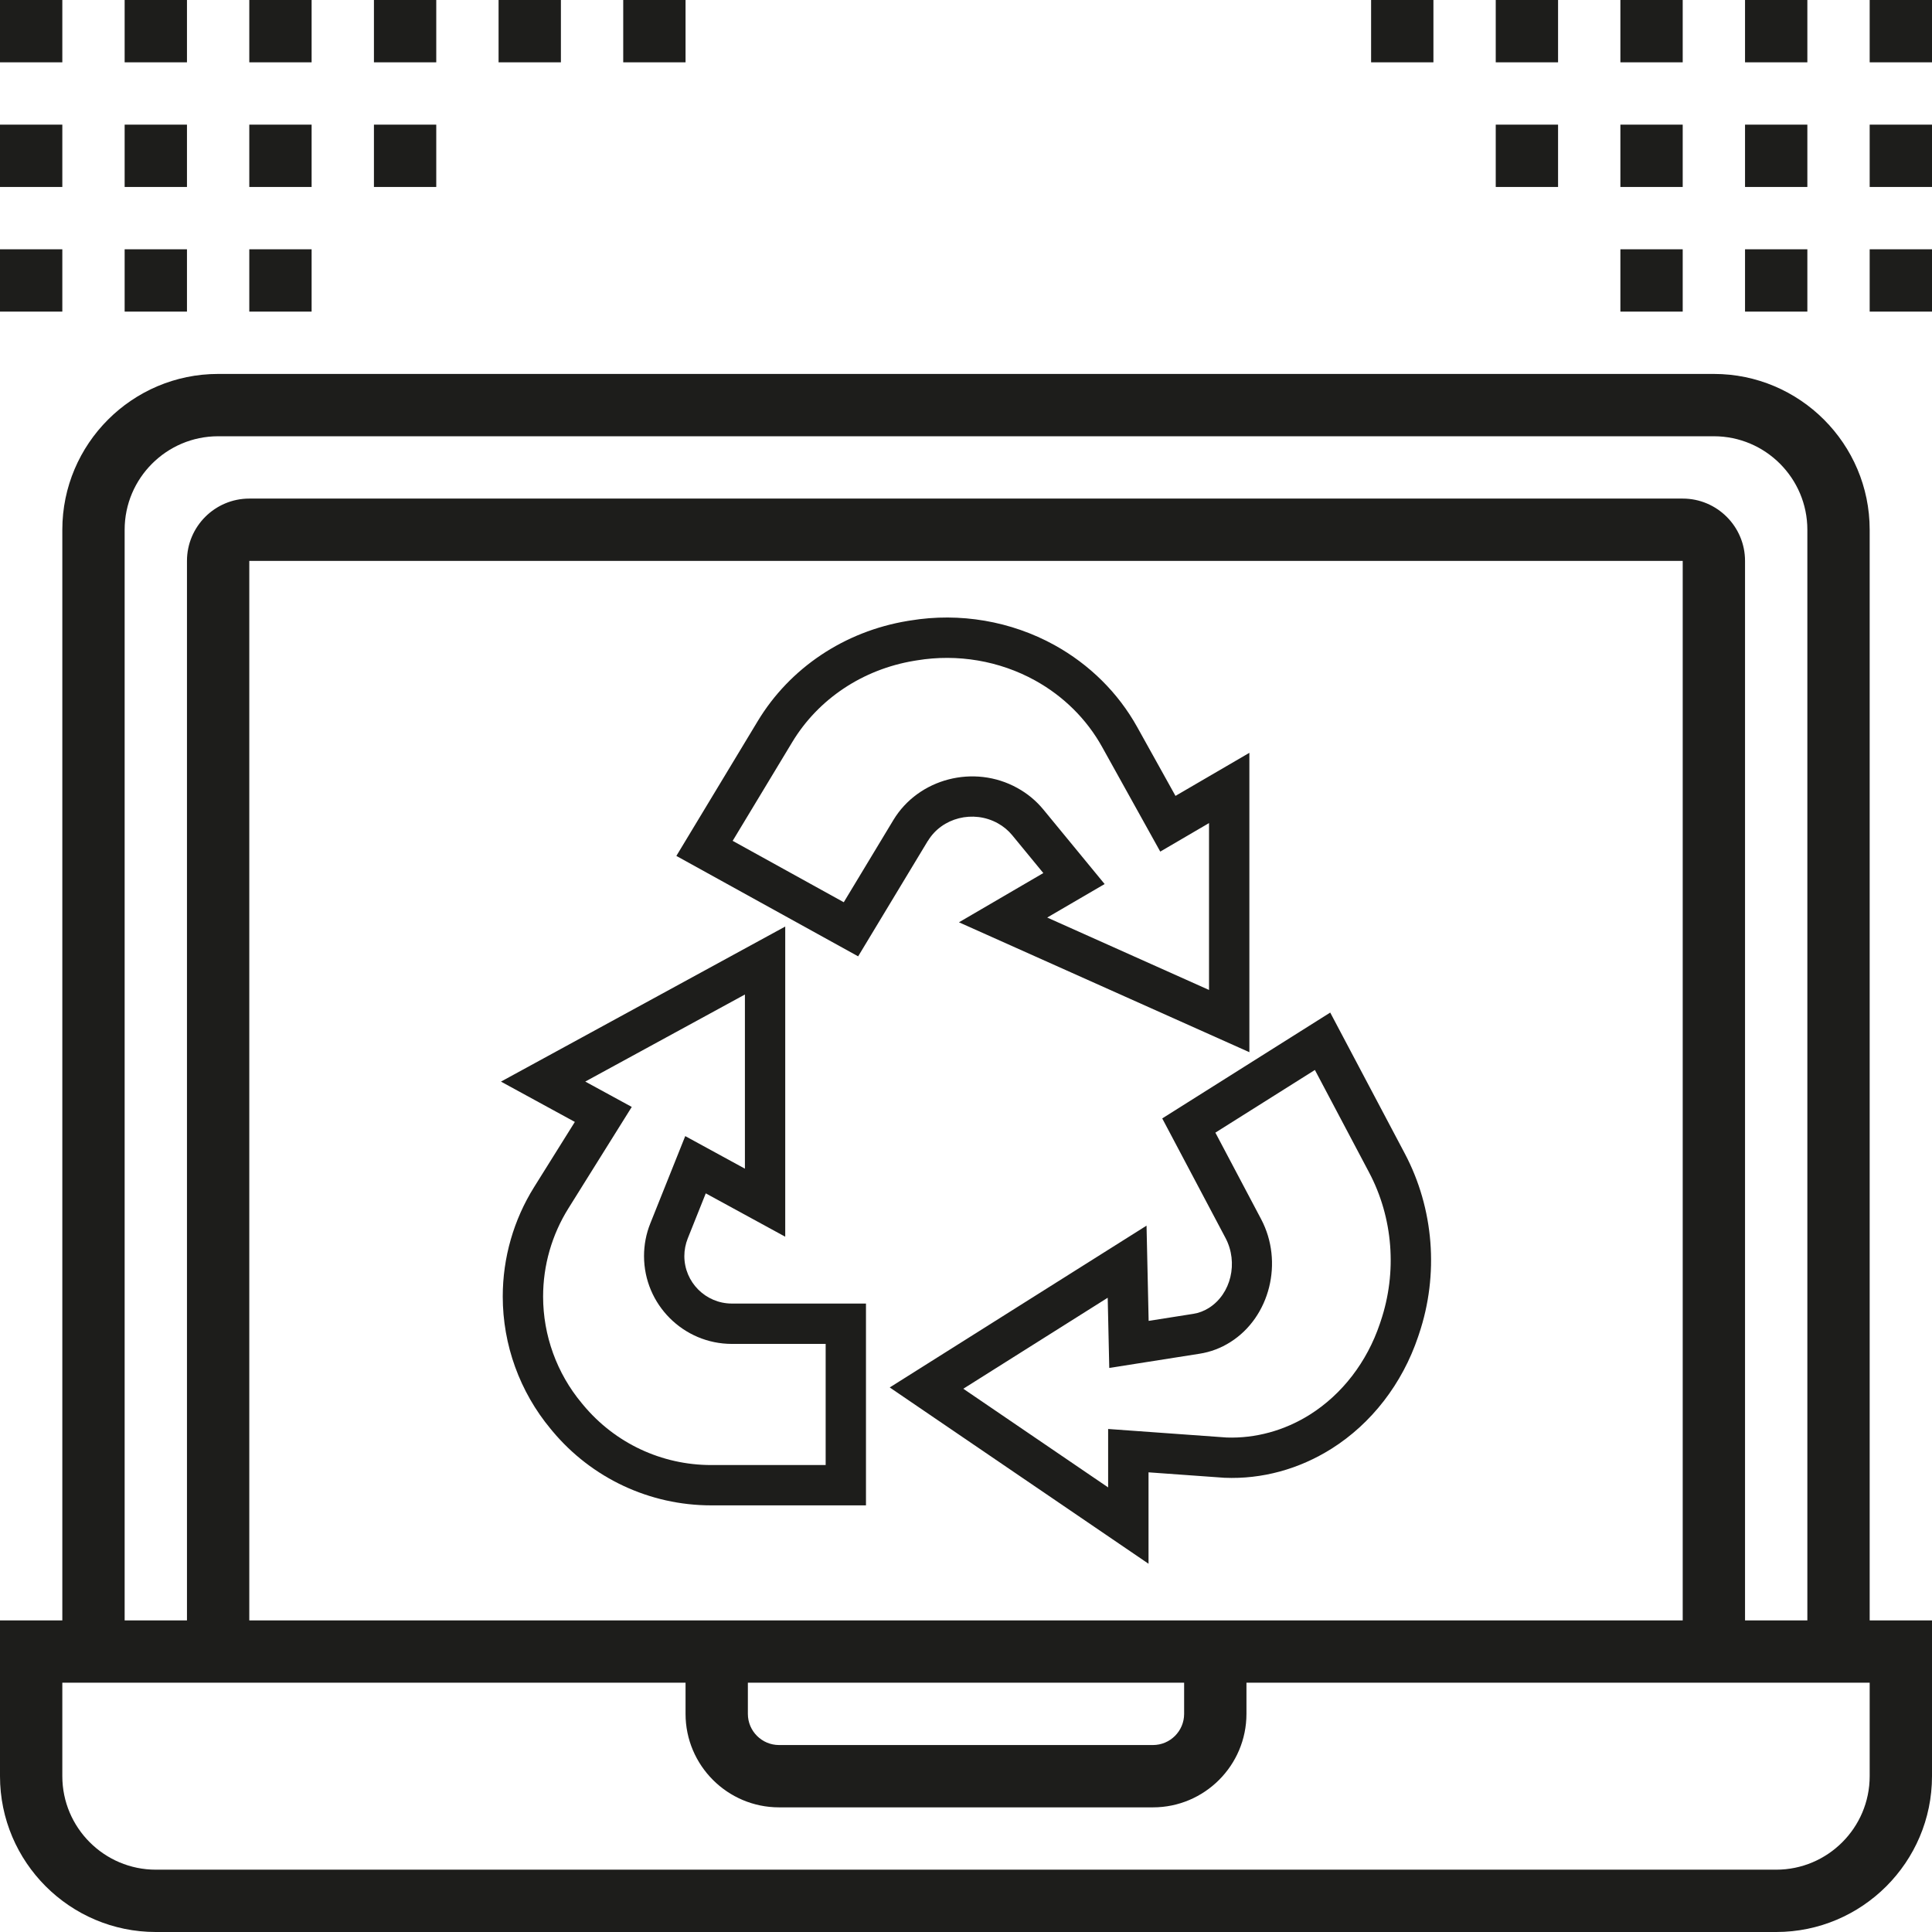
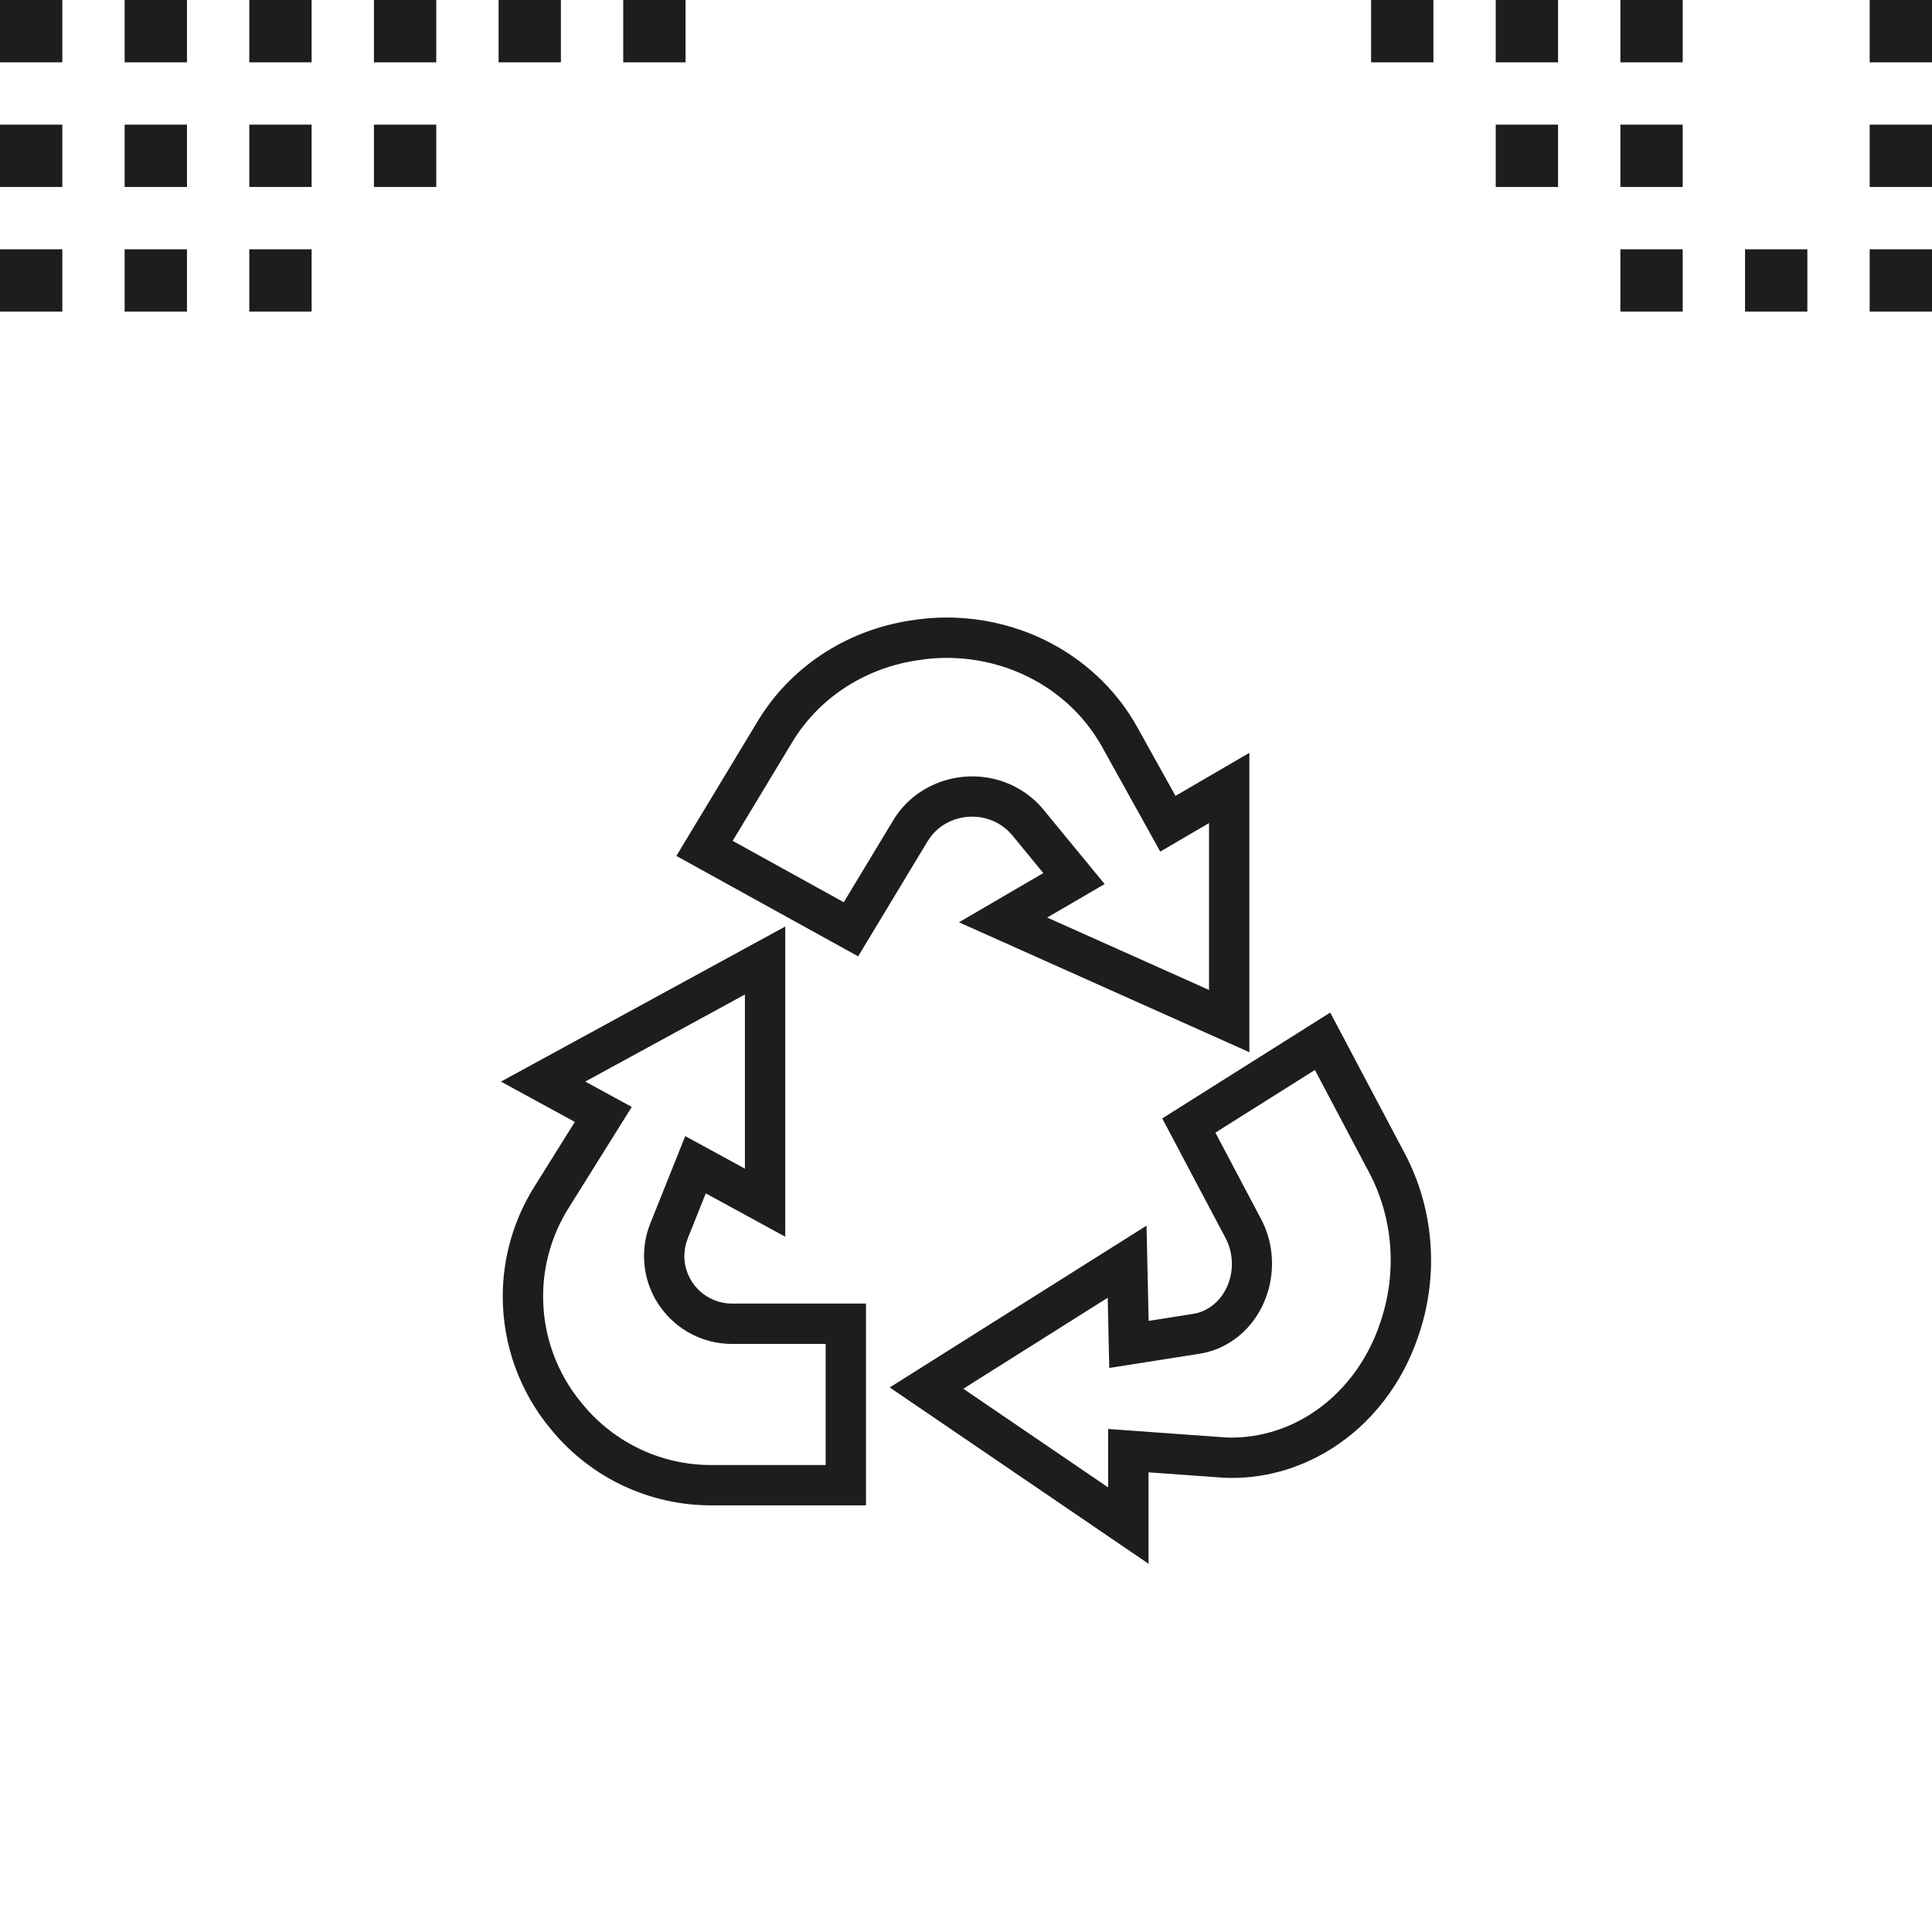
<svg xmlns="http://www.w3.org/2000/svg" id="Calque_1" version="1.1" viewBox="0 0 496 496">
  <defs>
    <style> .st0 { fill: #1d1d1b; } </style>
  </defs>
  <rect class="st0" x="128" width="16" height="16" />
  <rect class="st0" x="160" width="16" height="16" />
  <rect class="st0" x="352" width="16" height="16" />
  <rect class="st0" x="96" width="16" height="16" />
  <rect class="st0" x="96" y="32" width="16" height="16" />
  <rect class="st0" x="64" y="32" width="16" height="16" />
  <rect class="st0" x="64" width="16" height="16" />
  <rect class="st0" x="448" y="64" width="16" height="16" />
-   <rect class="st0" x="448" y="32" width="16" height="16" />
  <rect class="st0" x="64" y="64" width="16" height="16" />
-   <rect class="st0" x="448" width="16" height="16" />
  <rect class="st0" x="384" y="32" width="16" height="16" />
  <rect class="st0" x="416" y="32" width="16" height="16" />
  <rect class="st0" x="384" width="16" height="16" />
  <rect class="st0" x="416" y="64" width="16" height="16" />
  <rect class="st0" x="416" width="16" height="16" />
  <rect class="st0" x="480" y="64" width="16" height="16" />
-   <path class="st0" d="M480,136c0-22.05-17.95-40-40-40H56c-22.05,0-40,17.95-40,40v280H0v40c0,22.05,17.95,40,40,40h416c22.05,0,40-17.95,40-40v-40h-16V136ZM32,136c0-13.23,10.77-24,24-24h384c13.23,0,24,10.77,24,24v280h-16V144c0-8.82-7.18-16-16-16H64c-8.82,0-16,7.18-16,16v272h-16V136ZM64,416V144h368v272H64ZM304,432v8c0,4.41-3.59,8-8,8h-96c-4.41,0-8-3.59-8-8v-8h112ZM480,456c0,13.23-10.77,24-24,24H40c-13.23,0-24-10.77-24-24v-24h160v8c0,13.23,10.77,24,24,24h96c13.23,0,24-10.77,24-24v-8h160v24Z" />
  <rect class="st0" y="64" width="16" height="16" />
  <rect class="st0" x="480" width="16" height="16" />
  <rect class="st0" x="32" width="16" height="16" />
  <rect class="st0" x="480" y="32" width="16" height="16" />
  <rect class="st0" x="32" y="64" width="16" height="16" />
  <rect class="st0" y="32" width="16" height="16" />
  <rect class="st0" width="16" height="16" />
  <rect class="st0" x="32" y="32" width="16" height="16" />
  <path class="st0" d="M175.69,322.48c0-1.55.3-3.08.87-4.53l4.63-11.58,20.4,11.13v-79.63l-72.98,39.81,18.97,10.35-10.44,16.7c-5.28,8.44-8.07,18.17-8.07,28.13,0,12.4,4.37,24.46,12.3,33.99l.43.52c10.12,12.13,24.99,19.1,40.79,19.1h39.73v-51.81h-34.43c-6.72,0-12.2-5.48-12.2-12.2ZM211.96,376.12h-29.37c-12.72,0-24.68-5.61-32.82-15.38l-.43-.52c-6.39-7.66-9.91-17.38-9.91-27.36,0-8.02,2.25-15.85,6.5-22.65l16.26-26.03-11.94-6.51,40.99-22.35v44.71l-15.32-8.36-8.97,22.42c-1.07,2.67-1.61,5.49-1.61,8.37,0,12.44,10.12,22.56,22.56,22.56h24.07v31.08Z" />
  <path class="st0" d="M341.5,259.96l-43.12,27.17,16.24,30.69c3.35,6.32,1.43,14.38-4.27,17.97-1.24.78-2.58,1.29-3.98,1.51l-11.48,1.81-.54-24.45-65.93,41.54,66.44,45.26v-23.47l19.5,1.4c9.64.4,19.14-2.21,27.48-7.46,10.27-6.47,18.17-16.69,22.24-28.78l.22-.66c5.16-15.31,3.83-32.21-3.65-46.35l-19.14-36.18ZM354.47,339.18l-.22.66c-3.31,9.83-9.69,18.11-17.95,23.32-6.56,4.14-14.05,6.15-21.38,5.89l-30.43-2.19v15l-37.18-25.33,37.07-23.36.4,18.02,23.19-3.65c2.8-.44,5.46-1.44,7.89-2.98,10.18-6.41,13.72-20.58,7.9-31.58l-11.74-22.2,25.55-16.09,13.91,26.3c6.16,11.63,7.25,25.56,2.99,38.19Z" />
  <path class="st0" d="M238.23,215.87c3.6-5.96,11.64-7.99,17.92-4.52,1.45.8,2.69,1.83,3.71,3.07l7.99,9.72-21.66,12.64,74.56,33.35v-76.86l-18.97,11.06-9.82-17.66c-4.89-8.8-12.24-16.08-21.25-21.06-11.16-6.16-24.3-8.41-36.99-6.31l-.7.11c-16.21,2.68-30.25,12.06-38.5,25.74l-20.88,34.59,46.67,25.78,17.9-29.66ZM188.09,215.88l15.31-25.37c6.69-11.08,18.11-18.68,31.33-20.87l.69-.11c10.4-1.72,21.16.11,30.29,5.15,7.31,4.03,13.25,9.93,17.2,17.02l14.96,26.93,12.52-7.32v42.84l-41.54-18.59,14.74-8.6-15.72-19.12c-1.85-2.25-4.1-4.12-6.7-5.55-11.1-6.14-25.36-2.44-31.81,8.23l-12.74,21.11-28.52-15.76Z" />
</svg>